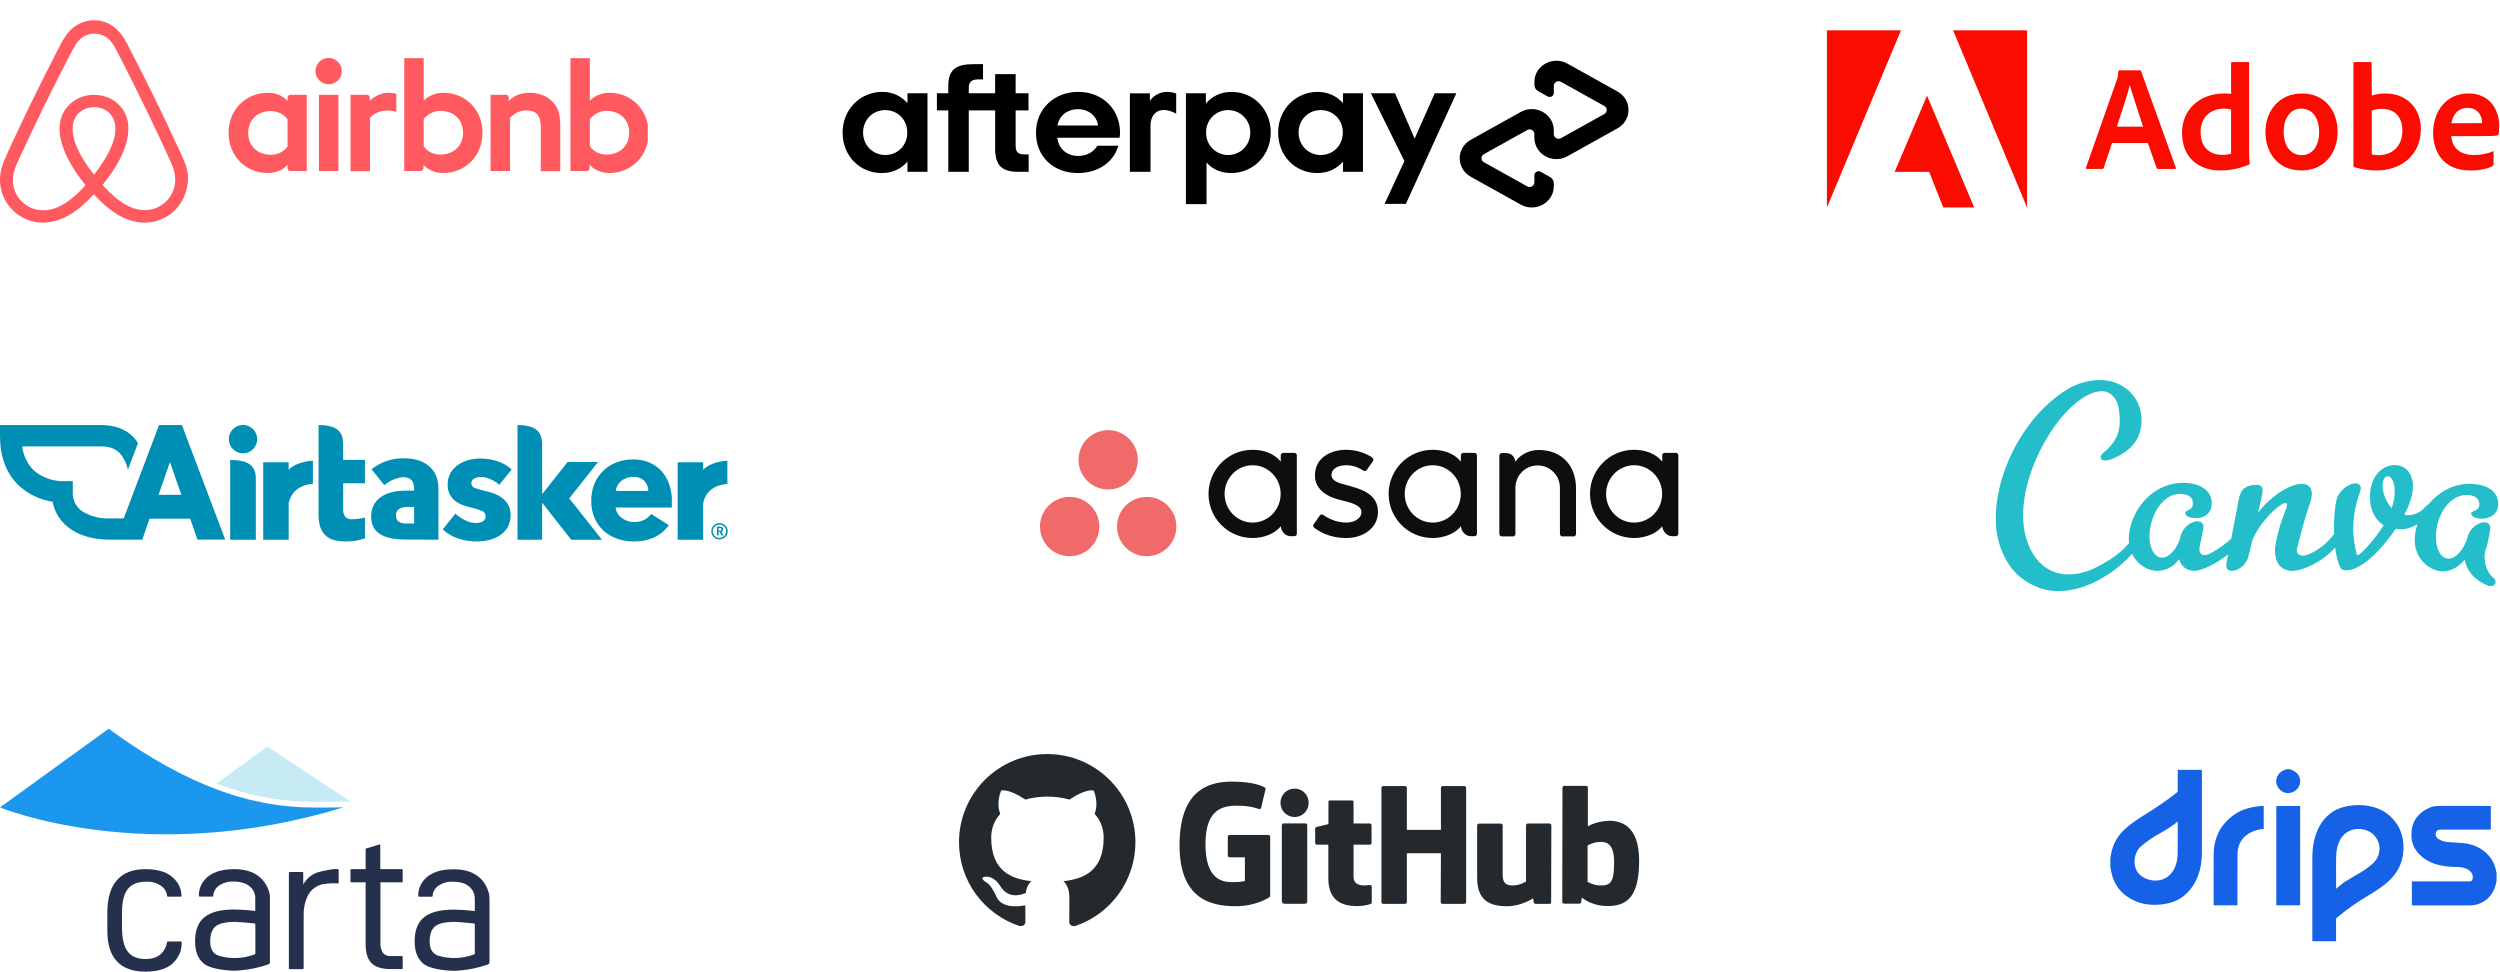
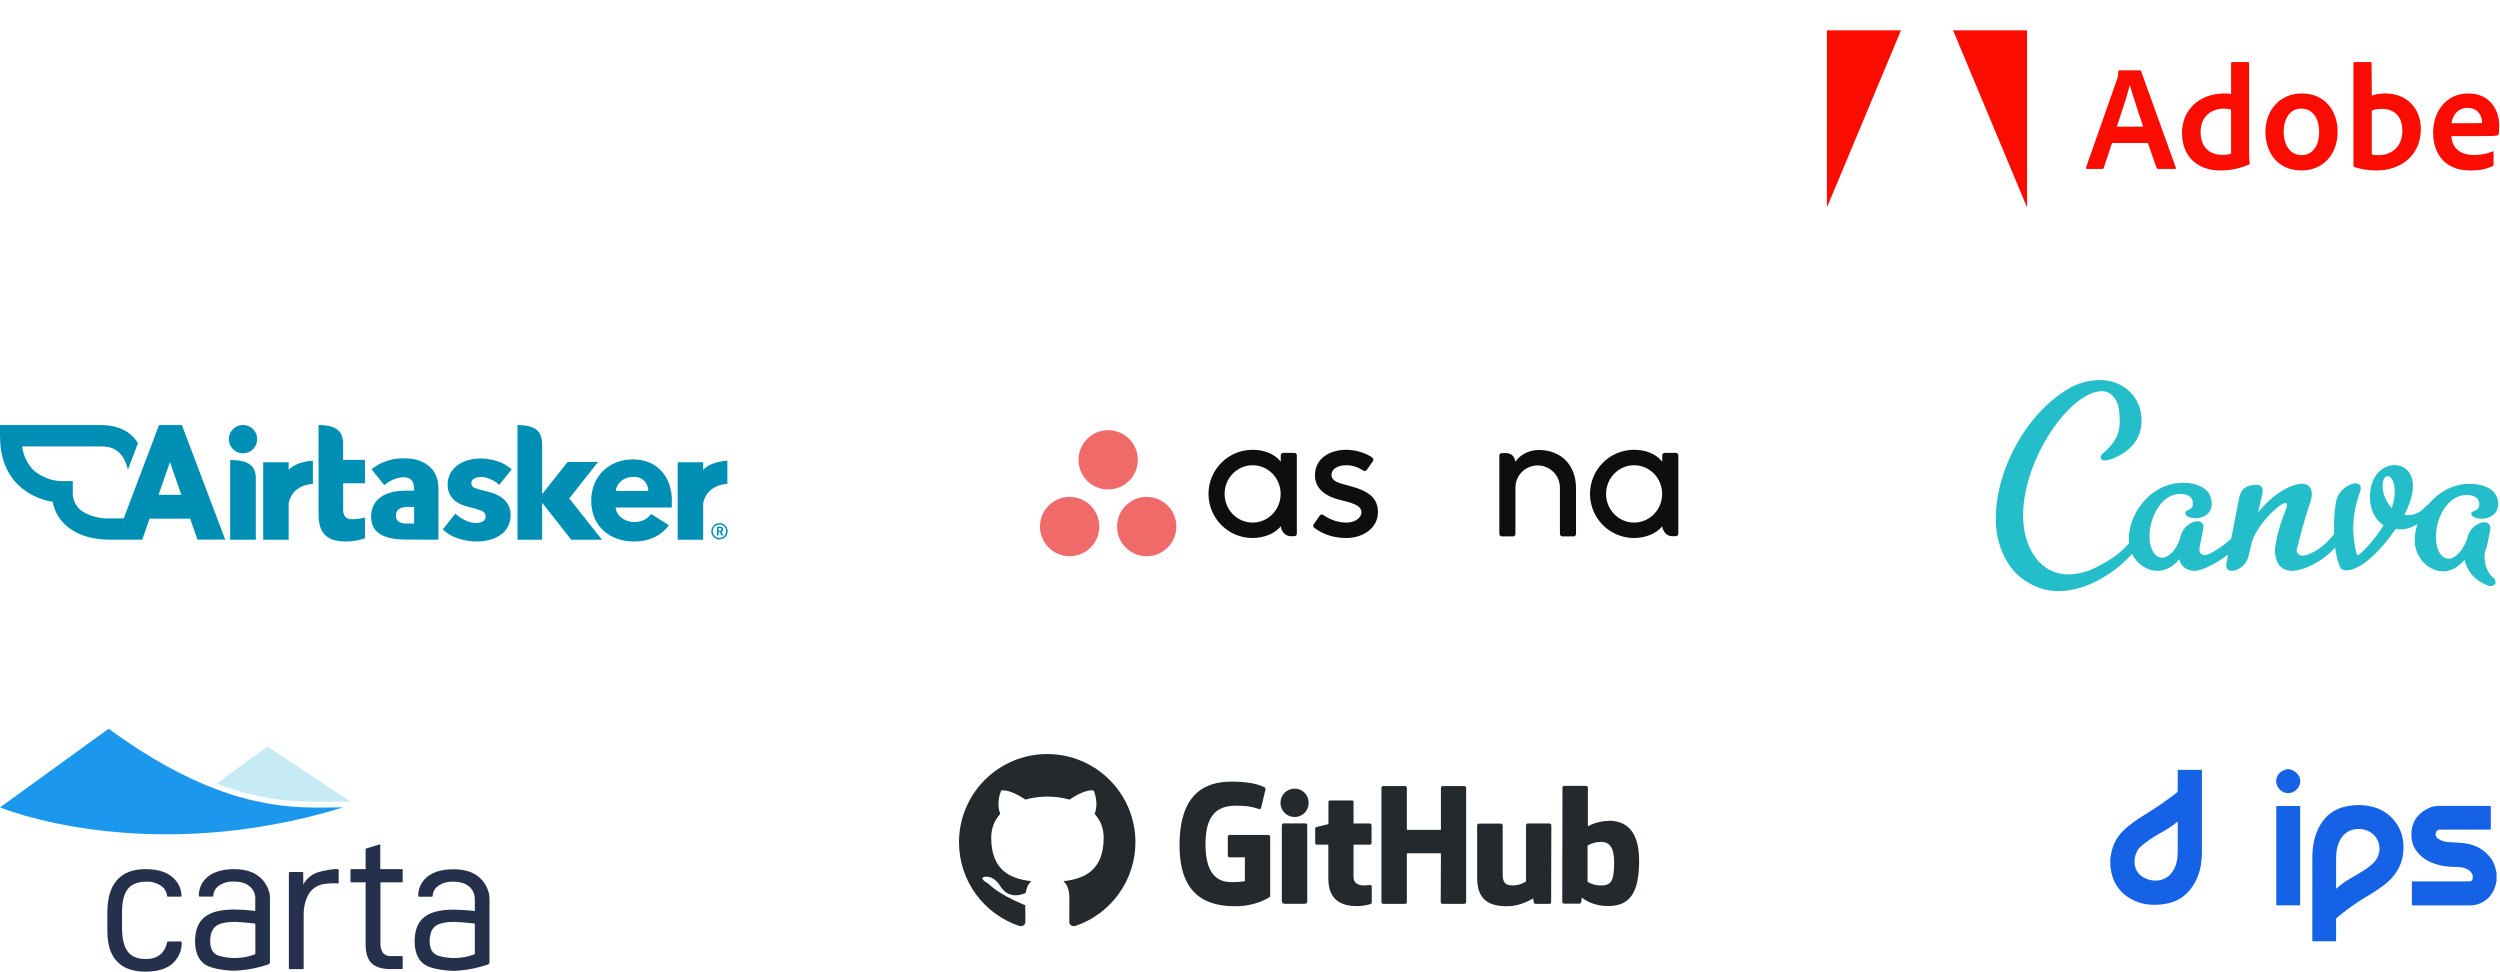
<svg xmlns="http://www.w3.org/2000/svg" width="494" height="192" viewBox="0 0 494 192" fill="none">
  <g clip-path="url(#clip0_783_18210)">
    <path d="M67.547 14.05C67.547 15.492 66.386 16.653 64.944 16.653C63.503 16.653 62.342 15.492 62.342 14.05C62.342 12.609 63.463 11.447 64.944 11.447C66.426 11.488 67.547 12.649 67.547 14.05ZM56.816 19.295C56.816 19.535 56.816 19.936 56.816 19.936C56.816 19.936 55.575 18.334 52.932 18.334C48.568 18.334 45.165 21.658 45.165 26.262C45.165 30.827 48.528 34.19 52.932 34.19C55.615 34.19 56.816 32.548 56.816 32.548V33.229C56.816 33.55 57.056 33.79 57.377 33.79H60.62V18.735C60.62 18.735 57.657 18.735 57.377 18.735C57.056 18.735 56.816 19.015 56.816 19.295ZM56.816 28.945C56.216 29.826 55.014 30.587 53.573 30.587C51.01 30.587 49.048 28.985 49.048 26.262C49.048 23.54 51.01 21.938 53.573 21.938C54.974 21.938 56.256 22.739 56.816 23.58V28.945ZM63.022 18.735H66.866V33.79H63.022V18.735ZM120.44 18.334C117.797 18.334 116.556 19.936 116.556 19.936V11.488H112.712V33.79C112.712 33.79 115.675 33.79 115.955 33.79C116.276 33.79 116.516 33.51 116.516 33.229V32.548C116.516 32.548 117.757 34.19 120.4 34.19C124.764 34.19 128.168 30.827 128.168 26.262C128.168 21.698 124.764 18.334 120.44 18.334ZM119.799 30.547C118.318 30.547 117.157 29.786 116.556 28.905V23.54C117.157 22.739 118.438 21.898 119.799 21.898C122.362 21.898 124.324 23.5 124.324 26.222C124.324 28.945 122.362 30.547 119.799 30.547ZM110.71 24.861V33.83H106.866V25.301C106.866 22.819 106.065 21.818 103.903 21.818C102.742 21.818 101.541 22.418 100.78 23.299V33.79H96.936V18.735H99.979C100.3 18.735 100.54 19.015 100.54 19.295V19.936C101.661 18.775 103.143 18.334 104.624 18.334C106.306 18.334 107.707 18.815 108.828 19.776C110.19 20.897 110.71 22.338 110.71 24.861ZM87.607 18.334C84.964 18.334 83.723 19.936 83.723 19.936V11.488H79.879V33.79C79.879 33.79 82.842 33.79 83.123 33.79C83.443 33.79 83.683 33.51 83.683 33.229V32.548C83.683 32.548 84.924 34.19 87.567 34.19C91.931 34.19 95.335 30.827 95.335 26.262C95.375 21.698 91.971 18.334 87.607 18.334ZM86.966 30.547C85.485 30.547 84.324 29.786 83.723 28.905V23.54C84.324 22.739 85.605 21.898 86.966 21.898C89.529 21.898 91.491 23.5 91.491 26.222C91.491 28.945 89.529 30.547 86.966 30.547ZM76.556 18.334C77.717 18.334 78.318 18.535 78.318 18.535V22.098C78.318 22.098 75.115 21.017 73.112 23.299V33.83H69.269V18.735C69.269 18.735 72.232 18.735 72.512 18.735C72.832 18.735 73.073 19.015 73.073 19.295V19.936C73.793 19.095 75.355 18.334 76.556 18.334ZM36.636 32.428C36.436 31.948 36.236 31.427 36.035 30.987C35.715 30.266 35.395 29.586 35.114 28.945L35.075 28.905C32.312 22.899 29.349 16.813 26.226 10.807L26.105 10.567C25.785 9.966 25.465 9.325 25.145 8.685C24.744 7.964 24.344 7.203 23.703 6.482C22.422 4.881 20.58 4 18.618 4C16.616 4 14.814 4.881 13.493 6.402C12.892 7.123 12.452 7.884 12.052 8.605C11.731 9.245 11.411 9.886 11.091 10.486L10.97 10.727C7.887 16.733 4.884 22.819 2.122 28.825L2.082 28.905C1.801 29.546 1.481 30.226 1.161 30.947C0.96 31.387 0.76 31.868 0.56 32.388C0.039 33.87 -0.121 35.271 0.08 36.713C0.52 39.716 2.522 42.238 5.285 43.359C6.326 43.8 7.407 44 8.528 44C8.848 44 9.249 43.96 9.569 43.92C10.89 43.76 12.252 43.319 13.573 42.559C15.215 41.638 16.776 40.316 18.538 38.394C20.3 40.316 21.901 41.638 23.503 42.559C24.824 43.319 26.186 43.76 27.507 43.92C27.827 43.96 28.228 44 28.548 44C29.669 44 30.79 43.8 31.791 43.359C34.594 42.238 36.556 39.676 36.996 36.713C37.317 35.311 37.157 33.91 36.636 32.428ZM18.578 34.511C16.416 31.788 15.014 29.225 14.534 27.063C14.334 26.142 14.294 25.341 14.414 24.621C14.494 23.98 14.734 23.419 15.055 22.939C15.815 21.858 17.096 21.177 18.578 21.177C20.059 21.177 21.381 21.818 22.102 22.939C22.422 23.419 22.662 23.98 22.742 24.621C22.862 25.341 22.822 26.182 22.622 27.063C22.142 29.185 20.74 31.748 18.578 34.511ZM34.554 36.392C34.274 38.474 32.872 40.276 30.91 41.077C29.949 41.477 28.908 41.598 27.867 41.477C26.866 41.357 25.865 41.037 24.824 40.436C23.383 39.636 21.941 38.394 20.26 36.553C22.902 33.309 24.504 30.346 25.105 27.704C25.385 26.462 25.425 25.341 25.305 24.3C25.145 23.299 24.784 22.378 24.224 21.578C22.982 19.776 20.9 18.735 18.578 18.735C16.256 18.735 14.174 19.816 12.932 21.578C12.372 22.378 12.011 23.299 11.851 24.3C11.691 25.341 11.731 26.503 12.052 27.704C12.652 30.346 14.294 33.349 16.896 36.593C15.255 38.434 13.773 39.676 12.332 40.477C11.291 41.077 10.29 41.397 9.289 41.517C8.208 41.638 7.167 41.477 6.246 41.117C4.284 40.316 2.882 38.514 2.602 36.432C2.482 35.431 2.562 34.43 2.962 33.309C3.083 32.909 3.283 32.508 3.483 32.028C3.763 31.387 4.084 30.707 4.404 30.026L4.444 29.946C7.207 23.98 10.17 17.894 13.253 11.968L13.373 11.728C13.693 11.127 14.013 10.486 14.334 9.886C14.654 9.245 15.014 8.645 15.455 8.124C16.296 7.163 17.417 6.643 18.658 6.643C19.899 6.643 21.02 7.163 21.861 8.124C22.302 8.645 22.662 9.245 22.982 9.886C23.303 10.486 23.623 11.127 23.943 11.728L24.064 11.968C27.107 17.934 30.07 24.02 32.832 29.986V30.026C33.153 30.667 33.433 31.387 33.753 32.028C33.953 32.508 34.154 32.909 34.274 33.309C34.594 34.35 34.714 35.351 34.554 36.392Z" fill="#FF5A5F" />
  </g>
  <g clip-path="url(#clip1_783_18210)">
    <path d="M179.281 26.191C179.281 23.585 177.32 21.753 174.912 21.753C172.504 21.753 170.544 23.616 170.544 26.191C170.544 28.736 172.504 30.63 174.912 30.63C177.323 30.627 179.281 28.798 179.281 26.191ZM179.315 33.949V31.931C178.127 33.329 176.359 34.196 174.241 34.196C169.84 34.196 166.5 30.782 166.5 26.191C166.5 21.629 169.968 18.155 174.339 18.155C176.396 18.155 178.13 19.025 179.318 20.389V18.433H183.268V33.949H179.315Z" fill="black" />
    <path d="M202.456 30.504C201.074 30.504 200.69 30.007 200.69 28.705V21.817H203.229V18.433H200.69V14.649H196.641V18.433H191.427V17.49C191.427 16.186 191.941 15.689 193.355 15.689H194.243V12.679H192.295C188.955 12.679 187.38 13.734 187.38 16.96V18.431H185.132V21.814H187.38V33.946H191.429V21.814H196.644V29.418C196.644 32.583 197.896 33.949 201.172 33.949H203.261V30.504H202.456Z" fill="black" />
    <path d="M216.976 24.794C216.688 22.777 214.984 21.567 212.994 21.567C211.001 21.567 209.363 22.746 208.948 24.794H216.976ZM208.913 27.215C209.203 29.51 210.906 30.815 213.058 30.815C214.76 30.815 216.078 30.038 216.848 28.797H220.993C220.029 32.086 216.976 34.196 212.962 34.196C208.111 34.196 204.707 30.907 204.707 26.222C204.707 21.537 208.306 18.153 213.06 18.153C217.847 18.153 221.315 21.567 221.315 26.222C221.315 26.564 221.283 26.904 221.219 27.215H208.913Z" fill="black" />
    <path d="M247.056 26.191C247.056 23.677 245.096 21.753 242.688 21.753C240.28 21.753 238.319 23.616 238.319 26.191C238.319 28.736 240.28 30.63 242.688 30.63C245.096 30.627 247.056 28.705 247.056 26.191ZM234.334 18.433H238.285V20.451C239.473 19.023 241.239 18.155 243.359 18.155C247.696 18.155 251.1 21.601 251.1 26.16C251.1 30.722 247.632 34.198 243.263 34.198C241.239 34.198 239.569 33.421 238.413 32.119V40.333H234.334V18.433Z" fill="black" />
    <path d="M265.339 26.191C265.339 23.585 263.381 21.753 260.971 21.753C258.563 21.753 256.602 23.616 256.602 26.191C256.602 28.736 258.563 30.63 260.971 30.63C263.381 30.627 265.339 28.798 265.339 26.191ZM265.374 33.949V31.931C264.186 33.329 262.417 34.196 260.299 34.196C255.899 34.196 252.559 30.782 252.559 26.191C252.559 21.629 256.027 18.155 260.395 18.155C262.452 18.155 264.186 19.025 265.374 20.389V18.433H269.325V33.949H265.374Z" fill="black" />
    <path d="M227.213 19.954C227.213 19.954 228.22 18.155 230.682 18.155C231.734 18.155 232.416 18.505 232.416 18.505V22.463C232.416 22.463 230.93 21.577 229.565 21.755C228.2 21.933 227.336 23.145 227.341 24.765V33.951H223.263V18.436H227.213V19.954Z" fill="black" />
    <path d="M287.774 18.433L277.8 40.283H273.594L277.51 31.837L270.889 18.433H275.656L279.53 27.389L283.505 18.433H287.774Z" fill="black" />
    <path d="M319.614 18.082L309.726 12.569C306.823 10.951 303.195 12.973 303.195 16.212V16.777C303.195 17.288 303.477 17.761 303.935 18.015L305.802 19.056C306.35 19.363 307.034 18.98 307.034 18.369V16.963C307.034 16.259 307.822 15.82 308.451 16.172L317.016 20.947C317.646 21.299 317.646 22.178 317.016 22.527L308.451 27.303C307.822 27.655 307.034 27.215 307.034 26.512V25.763C307.034 22.525 303.406 20.501 300.502 22.121L290.614 27.633C287.711 29.251 287.711 33.3 290.614 34.918L300.502 40.431C303.404 42.048 307.034 40.026 307.034 36.788V36.223C307.034 35.712 306.752 35.241 306.294 34.985L304.427 33.942C303.879 33.635 303.195 34.018 303.195 34.628V36.035C303.195 36.738 302.408 37.178 301.778 36.826L293.213 32.05C292.584 31.699 292.584 30.82 293.213 30.468L301.778 25.692C302.408 25.34 303.195 25.78 303.195 26.483V27.232C303.195 30.47 306.823 32.495 309.726 30.874L319.614 25.362C322.516 23.749 322.516 19.7 319.614 18.082Z" fill="black" />
  </g>
  <path d="M375.635 6H361V41L375.635 6Z" fill="#FA0C00" />
  <path d="M385.932 6H400.548V41L385.932 6Z" fill="#FA0C00" />
-   <path d="M380.784 18.9L390.099 41H383.988L381.204 33.964H374.387L380.784 18.9Z" fill="#FA0C00" />
  <path d="M424.424 28.258L426.149 33.206C426.206 33.33 426.292 33.387 426.445 33.387H429.763C429.944 33.387 429.972 33.301 429.944 33.12L423.089 14.08C423.06 13.928 423.032 13.899 422.879 13.899H418.76C418.646 13.899 418.579 13.985 418.579 14.109C418.522 15.11 418.436 15.415 418.312 15.711L412.201 33.092C412.172 33.301 412.239 33.387 412.41 33.387H415.376C415.557 33.387 415.643 33.33 415.709 33.149L417.34 28.258H424.424ZM418.284 25.026C419.18 22.318 420.362 18.848 420.839 16.864H420.867C421.458 18.943 422.85 23.062 423.48 25.026H418.284Z" fill="#FA0C00" />
  <path d="M438.757 33.683C440.54 33.683 442.437 33.358 444.363 32.529C444.516 32.472 444.544 32.405 444.544 32.262C444.487 31.728 444.421 30.956 444.421 30.365V12.441C444.421 12.326 444.421 12.269 444.278 12.269H441.045C440.921 12.269 440.864 12.326 440.864 12.479V18.552C440.359 18.495 440.006 18.466 439.587 18.466C434.371 18.466 431.168 21.908 431.168 26.208C431.168 31.194 434.457 33.683 438.757 33.683ZM440.864 30.365C440.33 30.536 439.739 30.603 439.139 30.603C436.774 30.603 434.839 29.268 434.839 26.027C434.839 23.157 436.831 21.46 439.472 21.46C440.006 21.46 440.473 21.517 440.864 21.67V30.365Z" fill="#FA0C00" />
  <path d="M454.855 18.466C450.403 18.466 447.647 21.879 447.647 26.093C447.647 29.86 449.84 33.683 454.789 33.683C458.974 33.683 461.911 30.603 461.911 25.998C461.911 21.937 459.422 18.466 454.855 18.466ZM454.674 21.46C457.191 21.46 458.259 23.624 458.259 26.093C458.259 29.145 456.686 30.66 454.855 30.66C452.596 30.66 451.261 28.763 451.261 26.027C451.261 23.214 452.682 21.46 454.674 21.46Z" fill="#FA0C00" />
  <path d="M465.252 12.269C465.128 12.269 465.042 12.326 465.042 12.479V32.767C465.042 32.853 465.128 33.006 465.252 33.034C466.672 33.473 468.16 33.683 469.695 33.683C474.09 33.683 478.361 30.956 478.361 25.464C478.361 21.488 475.634 18.466 471.363 18.466C470.381 18.466 469.466 18.619 468.665 18.886L468.627 12.507C468.627 12.297 468.57 12.269 468.36 12.269H465.252ZM474.71 25.826C474.71 29.116 472.46 30.66 470.028 30.66C469.523 30.66 469.075 30.632 468.665 30.508V21.851C469.132 21.67 469.695 21.517 470.734 21.517C473.079 21.517 474.71 23.004 474.71 25.826Z" fill="#FA0C00" />
  <path d="M490.423 26.894C491.872 26.894 493.064 26.866 493.474 26.77C493.627 26.742 493.684 26.685 493.713 26.561C493.798 26.236 493.836 25.56 493.836 24.73C493.836 21.908 492.139 18.466 487.754 18.466C483.273 18.466 480.784 22.118 480.784 26.236C480.784 29.888 482.71 33.683 488.106 33.683C490.128 33.683 491.434 33.359 492.559 32.825C492.673 32.767 492.73 32.672 492.73 32.501V30.031C492.73 29.888 492.645 29.86 492.559 29.917C491.434 30.393 490.213 30.632 488.879 30.632C485.856 30.632 484.483 28.963 484.398 26.894H490.423ZM484.398 24.339C484.636 22.89 485.551 21.317 487.601 21.317C489.861 21.317 490.452 23.214 490.452 24.072C490.452 24.101 490.452 24.225 490.452 24.311C490.328 24.339 489.947 24.339 488.821 24.339H484.398Z" fill="#FA0C00" />
  <path d="M143.733 95.624V91.03C142.834 91.066 140.138 91.433 138.945 92.863V91.346H133.912V106.653H138.945V99.42C139.664 96.012 142.921 95.653 143.747 95.624H143.733ZM98.655 95.804C98.115 95.321 97.497 94.932 96.829 94.653C96.278 94.385 95.672 94.247 95.06 94.251C94.606 94.246 94.157 94.342 93.744 94.531C93.556 94.608 93.397 94.741 93.288 94.912C93.18 95.084 93.128 95.285 93.14 95.487C93.135 95.693 93.197 95.894 93.316 96.061C93.436 96.229 93.606 96.353 93.802 96.415C94.504 96.675 95.225 96.882 95.959 97.033C96.556 97.163 97.142 97.338 97.713 97.558C98.286 97.777 98.824 98.08 99.309 98.457C99.782 98.829 100.173 99.294 100.459 99.823C100.76 100.414 100.909 101.072 100.891 101.735C100.922 102.545 100.739 103.35 100.361 104.067C99.982 104.784 99.421 105.388 98.734 105.819C98.075 106.246 97.344 106.55 96.577 106.718C95.804 106.903 95.013 106.997 94.219 106.998C92.96 106.998 91.71 106.794 90.516 106.394C89.383 106.042 88.347 105.431 87.489 104.611L89.977 101.498C90.583 102.052 91.272 102.508 92.019 102.85C92.672 103.178 93.394 103.348 94.125 103.346C94.552 103.341 94.972 103.24 95.355 103.051C95.549 102.961 95.711 102.813 95.819 102.628C95.927 102.443 95.976 102.229 95.959 102.016C95.961 101.788 95.894 101.565 95.765 101.377C95.636 101.189 95.453 101.046 95.24 100.966C94.49 100.654 93.712 100.413 92.917 100.247C92.368 100.118 91.827 99.952 91.3 99.751C90.78 99.549 90.295 99.268 89.862 98.917C89.448 98.564 89.106 98.134 88.855 97.651C88.575 97.074 88.437 96.438 88.453 95.797C88.429 94.967 88.633 94.146 89.042 93.424C89.427 92.774 89.956 92.221 90.588 91.806C91.216 91.386 91.911 91.077 92.644 90.893C93.381 90.7 94.14 90.601 94.902 90.599C96.054 90.597 97.2 90.779 98.295 91.138C99.341 91.465 100.301 92.019 101.106 92.763L98.655 95.804ZM128.11 97.012C128.104 96.307 127.849 95.627 127.391 95.092C127.095 94.79 126.736 94.556 126.34 94.408C125.944 94.26 125.519 94.202 125.098 94.237C124.639 94.233 124.184 94.311 123.753 94.467C123.362 94.61 122.999 94.822 122.682 95.092C122.387 95.356 122.143 95.673 121.963 96.027C121.803 96.333 121.703 96.668 121.668 97.012H128.11ZM132.747 99.089V99.701C132.759 99.894 132.759 100.089 132.747 100.283H121.647C121.679 100.694 121.81 101.091 122.028 101.44C122.244 101.791 122.525 102.099 122.855 102.346C123.199 102.604 123.583 102.805 123.991 102.943C124.409 103.087 124.849 103.16 125.292 103.159C125.994 103.179 126.69 103.026 127.319 102.713C127.849 102.436 128.308 102.043 128.664 101.563L132.165 103.77C131.435 104.81 130.443 105.639 129.289 106.171C128.016 106.744 126.631 107.027 125.234 106.998C124.126 107.004 123.025 106.822 121.977 106.459C120.989 106.122 120.077 105.592 119.296 104.899C118.519 104.197 117.904 103.337 117.491 102.375C117.032 101.294 116.806 100.127 116.83 98.953C116.815 97.793 117.032 96.641 117.47 95.567C117.873 94.602 118.467 93.729 119.217 93C119.971 92.288 120.857 91.731 121.826 91.361C122.871 90.963 123.98 90.766 125.098 90.778C126.157 90.768 127.209 90.961 128.196 91.346C129.114 91.708 129.942 92.268 130.619 92.986C131.316 93.735 131.854 94.618 132.201 95.581C132.594 96.703 132.786 97.886 132.769 99.075L132.747 99.089ZM72.118 95.495V90.872H67.804V87.442C67.697 85.465 66.762 83.991 62.944 83.991V101.8C62.941 102.513 63.033 103.224 63.217 103.914C63.38 104.519 63.675 105.081 64.08 105.56C64.514 106.037 65.06 106.398 65.669 106.61C66.519 106.88 67.408 107.011 68.3 106.998C69.6 107.014 70.893 106.8 72.118 106.365V102.267C71.3 102.477 70.46 102.588 69.616 102.598C69.353 102.63 69.086 102.601 68.837 102.513C68.587 102.424 68.362 102.278 68.178 102.087C67.891 101.621 67.762 101.073 67.811 100.527V95.495H72.118Z" fill="#008FB4" />
  <path d="M112.487 98.486L118.167 91.296H112.157L107.124 97.652V87.586C107.031 85.516 106.132 83.992 102.257 83.992V106.653H107.124V99.334L112.876 106.653H118.951L112.487 98.486ZM86.634 106.639V96.501C86.634 92.137 83.168 90.57 80.099 90.57C77.681 90.449 75.303 91.216 73.412 92.727L75.95 95.876C76.972 94.978 78.249 94.423 79.603 94.287C81.45 94.287 81.831 95.344 81.831 96.695V96.954H80.17C75.9 96.954 73.333 98.802 73.333 102.095C73.333 105.69 76.497 106.624 80.35 106.624L86.634 106.639ZM81.831 103.454H80.235C78.991 103.454 78.229 102.936 78.229 101.865C78.229 100.793 78.991 100.175 80.516 100.175H81.831V103.454ZM45.215 86.774C45.215 87.517 45.51 88.231 46.036 88.757C46.562 89.282 47.275 89.578 48.019 89.578C48.763 89.578 49.476 89.282 50.002 88.757C50.527 88.231 50.823 87.517 50.823 86.774C50.823 86.03 50.527 85.317 50.002 84.791C49.476 84.265 48.763 83.97 48.019 83.97C47.275 83.97 46.562 84.265 46.036 84.791C45.51 85.317 45.215 86.03 45.215 86.774ZM45.69 90.908H45.481V106.653H50.55V94.222C50.406 92.31 49.428 90.908 45.69 90.908ZM61.83 95.624V91.03C60.938 91.066 58.235 91.433 57.042 92.863V91.346H52.009V106.653H57.042V99.543C57.038 99.502 57.038 99.461 57.042 99.42C57.761 96.012 61.01 95.653 61.844 95.624H61.83ZM142.274 104.345H141.993V104.877H142.274C142.31 104.879 142.346 104.874 142.38 104.861C142.414 104.849 142.445 104.829 142.471 104.804C142.497 104.78 142.518 104.75 142.532 104.716C142.547 104.683 142.554 104.647 142.554 104.611C142.554 104.575 142.547 104.539 142.532 104.506C142.518 104.473 142.497 104.443 142.471 104.418C142.445 104.393 142.414 104.374 142.38 104.361C142.346 104.349 142.31 104.343 142.274 104.345ZM142.554 105.819L142.209 105.1H141.993V105.819H141.677V104.072H142.353C142.424 104.07 142.496 104.083 142.562 104.109C142.629 104.135 142.69 104.175 142.741 104.225C142.792 104.275 142.832 104.336 142.859 104.402C142.887 104.468 142.9 104.539 142.899 104.611C142.9 104.716 142.868 104.818 142.807 104.903C142.746 104.988 142.66 105.052 142.561 105.086L142.942 105.805L142.554 105.819ZM142.223 103.662C141.961 103.649 141.7 103.715 141.476 103.852C141.251 103.988 141.072 104.189 140.963 104.428C140.853 104.667 140.818 104.933 140.861 105.192C140.904 105.452 141.024 105.692 141.205 105.883C141.386 106.073 141.62 106.205 141.877 106.261C142.134 106.318 142.402 106.296 142.646 106.198C142.89 106.101 143.1 105.933 143.247 105.715C143.395 105.497 143.474 105.241 143.474 104.978C143.479 104.809 143.45 104.641 143.39 104.484C143.33 104.326 143.239 104.182 143.122 104.06C143.006 103.937 142.867 103.839 142.713 103.771C142.558 103.703 142.392 103.666 142.223 103.662ZM142.223 106.595C141.903 106.605 141.586 106.52 141.314 106.349C141.043 106.179 140.827 105.932 140.696 105.639C140.566 105.346 140.525 105.021 140.579 104.705C140.633 104.388 140.78 104.096 141.002 103.863C141.223 103.631 141.508 103.469 141.821 103.4C142.134 103.33 142.461 103.355 142.76 103.471C143.059 103.588 143.317 103.79 143.5 104.053C143.684 104.316 143.785 104.628 143.791 104.949C143.796 105.371 143.635 105.778 143.341 106.081C143.047 106.385 142.645 106.559 142.223 106.567V106.595ZM31.332 97.774L33.582 91.303L35.833 97.774H31.332ZM35.948 83.992H31.425L24.444 102.44H21.698C19.826 102.519 17.97 102.055 16.356 101.103C15.713 100.69 15.191 100.113 14.843 99.433C14.496 98.752 14.336 97.991 14.379 97.228V95.071H12.15C10.077 95.014 8.092 94.221 6.55 92.835C5.345 91.571 4.587 89.947 4.393 88.212H20.016C22.855 88.212 23.905 89.599 24.559 90.843C24.881 91.467 25.122 92.129 25.278 92.813L27.256 87.586C27.256 87.586 25.602 83.992 20.016 83.992H0V86.148C0 90.218 1.208 93.482 3.595 95.826C5.468 97.599 7.839 98.757 10.389 99.147C11.288 103.763 15.529 106.639 21.698 106.639H28.111L29.549 102.483H37.58L39.018 106.631H44.503L35.948 83.992Z" fill="#008FB4" />
  <g clip-path="url(#clip2_783_18210)">
    <path fill-rule="evenodd" clip-rule="evenodd" d="M328.457 103.98C328.533 104.85 329.229 105.957 330.434 105.957H331.139C331.413 105.957 331.637 105.733 331.637 105.459V89.954H331.633C331.62 89.692 331.404 89.483 331.139 89.483H328.955C328.69 89.483 328.474 89.692 328.461 89.954H328.457V91.213C327.119 89.564 325.008 88.879 322.892 88.879C318.082 88.879 314.183 92.781 314.183 97.595C314.183 102.41 318.082 106.312 322.892 106.312C325.008 106.312 327.315 105.491 328.457 103.978V103.98ZM322.9 103.262C319.841 103.262 317.361 100.725 317.361 97.595C317.361 94.466 319.841 91.93 322.9 91.93C325.961 91.93 328.44 94.466 328.44 97.595C328.44 100.725 325.961 103.262 322.9 103.262Z" fill="#0D0E10" />
    <path fill-rule="evenodd" clip-rule="evenodd" d="M311.42 96.49C311.42 91.967 308.569 88.916 304.022 88.916C301.852 88.916 300.073 90.172 299.445 91.251C299.309 90.407 298.861 89.52 297.473 89.52H296.766C296.492 89.52 296.269 89.745 296.269 90.018V104.019C296.269 104.02 296.269 104.021 296.269 104.021V105.525H296.272C296.286 105.786 296.502 105.995 296.766 105.995H298.951C298.984 105.995 299.017 105.991 299.049 105.985C299.063 105.983 299.077 105.977 299.091 105.973C299.107 105.968 299.124 105.964 299.139 105.958C299.159 105.95 299.177 105.939 299.195 105.929C299.203 105.923 299.213 105.919 299.221 105.914C299.243 105.9 299.263 105.883 299.282 105.865C299.286 105.862 299.289 105.86 299.293 105.857C299.314 105.836 299.334 105.813 299.352 105.789C299.406 105.714 299.44 105.623 299.445 105.525H299.448V96.366C299.448 93.936 301.416 91.967 303.843 91.967C306.271 91.967 308.238 93.936 308.238 96.366L308.24 104.022L308.241 104.019C308.241 104.026 308.242 104.033 308.242 104.04V105.525H308.245C308.259 105.786 308.475 105.995 308.739 105.995H310.924C310.958 105.995 310.99 105.991 311.022 105.985C311.035 105.983 311.047 105.978 311.06 105.974C311.077 105.969 311.096 105.965 311.113 105.958C311.131 105.95 311.147 105.94 311.164 105.93C311.174 105.925 311.185 105.92 311.195 105.914C311.215 105.9 311.234 105.884 311.252 105.869C311.256 105.864 311.262 105.861 311.266 105.857C311.287 105.837 311.305 105.815 311.322 105.793C311.323 105.791 311.325 105.79 311.326 105.788C311.38 105.713 311.413 105.624 311.418 105.526C311.418 105.526 311.418 105.525 311.418 105.525H311.421L311.42 96.49Z" fill="#0D0E10" />
-     <path fill-rule="evenodd" clip-rule="evenodd" d="M288.668 103.98C288.745 104.85 289.44 105.957 290.645 105.957H291.35C291.624 105.957 291.847 105.733 291.847 105.459V89.954H291.844C291.83 89.692 291.614 89.483 291.35 89.483H289.166C288.901 89.483 288.686 89.692 288.671 89.954H288.668V91.213C287.33 89.564 285.219 88.879 283.103 88.879C278.293 88.879 274.394 92.781 274.394 97.595C274.394 102.41 278.293 106.312 283.103 106.312C285.219 106.312 287.526 105.491 288.668 103.978L288.668 103.98ZM283.112 103.262C280.053 103.262 277.572 100.725 277.572 97.595C277.572 94.466 280.053 91.93 283.112 91.93C286.171 91.93 288.651 94.466 288.651 97.595C288.651 100.725 286.171 103.262 283.112 103.262Z" fill="#0D0E10" />
    <path fill-rule="evenodd" clip-rule="evenodd" d="M261.474 101.76C262.933 102.771 264.525 103.262 266.054 103.262C267.512 103.262 269.019 102.506 269.019 101.19C269.019 99.433 265.736 99.159 263.673 98.457C261.61 97.756 259.833 96.305 259.833 93.957C259.833 90.363 263.033 88.878 266.019 88.878C267.911 88.878 269.864 89.503 271.13 90.397C271.566 90.728 271.3 91.108 271.3 91.108L270.092 92.835C269.956 93.029 269.718 93.197 269.378 92.987C269.037 92.776 267.841 91.929 266.019 91.929C264.197 91.929 263.099 92.772 263.099 93.815C263.099 95.067 264.526 95.461 266.197 95.887C269.109 96.673 272.285 97.617 272.285 101.19C272.285 104.356 269.326 106.313 266.054 106.313C263.576 106.313 261.465 105.606 259.695 104.306C259.327 103.937 259.584 103.594 259.584 103.594L260.786 101.875C261.031 101.554 261.339 101.666 261.474 101.76Z" fill="#0D0E10" />
    <path fill-rule="evenodd" clip-rule="evenodd" d="M253.076 103.98C253.152 104.85 253.848 105.957 255.052 105.957H255.758C256.031 105.957 256.255 105.733 256.255 105.459V89.954H256.252C256.237 89.692 256.022 89.483 255.758 89.483H253.573C253.309 89.483 253.093 89.692 253.078 89.954H253.076V91.213C251.737 89.564 249.627 88.879 247.511 88.879C242.7 88.879 238.801 92.781 238.801 97.595C238.801 102.41 242.7 106.312 247.511 106.312C249.627 106.312 251.933 105.491 253.075 103.978L253.076 103.98ZM247.519 103.262C244.46 103.262 241.98 100.725 241.98 97.595C241.98 94.466 244.46 91.93 247.519 91.93C250.578 91.93 253.058 94.466 253.058 97.595C253.058 100.725 250.578 103.262 247.519 103.262Z" fill="#0D0E10" />
    <path fill-rule="evenodd" clip-rule="evenodd" d="M226.59 98.188C223.353 98.188 220.728 100.812 220.728 104.05C220.728 107.287 223.353 109.911 226.59 109.911C229.827 109.911 232.451 107.287 232.451 104.05C232.451 100.812 229.827 98.188 226.59 98.188ZM211.361 98.189C208.124 98.189 205.5 100.812 205.5 104.05C205.5 107.287 208.124 109.911 211.361 109.911C214.599 109.911 217.223 107.287 217.223 104.05C217.223 100.812 214.599 98.189 211.361 98.189ZM224.837 90.861C224.837 94.099 222.213 96.723 218.975 96.723C215.738 96.723 213.114 94.099 213.114 90.861C213.114 87.624 215.738 85 218.975 85C222.213 85 224.837 87.624 224.837 90.861Z" fill="#F06A6A" />
  </g>
  <path fill-rule="evenodd" clip-rule="evenodd" d="M416.4 113.6C418.316 112.411 419.927 110.959 421.29 109.447C422.265 111.44 424.223 112.8 426.3 112.8C427.9 112.8 429.5 112 430.6 110.5C431 111.9 432 112.8 433.7 112.8C434.975 112.8 437.757 111.498 440.278 109.569L440 111C439.9 111.4 439.9 111.7 439.9 111.9C440 112.5 440.4 112.8 441 112.8C442.2 112.8 443.9 111.7 444.3 109.9L444.9 107.4C445.6 104.2 450.3 99.4 451.6 99.4C451.7 99.4 451.9 99.5 451.9 99.7C451.939 100.018 451.711 100.619 451.378 101.497C450.871 102.832 450.122 104.807 449.7 107.4C449.5 108.2 449.5 109 449.6 109.6C449.8 111.5 450.9 112.8 453 112.8C454.797 112.8 458.693 111.266 461.424 108.198C461.63 109.863 461.982 111.28 462.5 112.2C462.7 112.6 463.2 112.7 463.7 112.7C464.3 112.7 465.1 112.5 466 112C468.1 110.9 470.8 108.3 473.4 104.5C473.8 104.6 474.1 104.6 474.4 104.6C475.437 104.6 476.597 104.234 477.674 103.586C477.226 104.937 477.052 106.317 477.2 107.6C477.6 110.6 480.1 112.9 482.8 112.9C484.3 112.9 485.9 112 487 110.6C487.4 112.5 488.6 114.5 491.6 115.7C491.8 115.8 492 115.8 492.2 115.8C492.8 115.8 493.2 115.4 493.1 114.9C493.1 114.7 493 114.4 492.7 114.2C492 113.6 491.2 112.5 491 110.8C490.9 110 490.9 109 491.4 108C492 105.3 492.1 104.5 492.1 104.2C492 103.5 491.5 103.2 490.9 103.2C489.7 103.2 488 104.4 487.6 106.1C486.9 108.7 485.1 110.4 483.9 110.4C482.4 110.4 481.6 108.8 481.4 107.1C480.9 102.9 483.5 97.8 487.4 97.8C488.5 97.8 489.8 98.2 489.9 99.4C490.023 100.506 489.353 100.782 488.841 100.992C488.52 101.124 488.261 101.23 488.3 101.5C488.4 102.3 489.7 102.5 490.6 102.5C491.4 102.5 494 101.9 493.6 99C493.3 96.7 490.8 95.6 488 95.6C484.657 95.6 481.812 97.293 479.875 99.634C479.607 99.793 479.325 100.075 479 100.4C478.4 101.1 477.2 101.8 475.7 101.8C475.5 101.8 475.1 101.7 475.1 101.7C476.1 99.8 476.8 97.8 476.8 96.1C476.8 93.3 475.1 91.9 473.2 91.9C470.8 91.9 468.3 94 468.3 98.2C468.3 100.7 469.3 102.7 471 103.8C469 107 466.3 109.7 465.9 109.7C465.762 109.7 465.719 109.557 465.673 109.403C465.652 109.334 465.631 109.262 465.6 109.2C465.3 108.1 465 105.9 465 104.6C465 102.2 465.4 99.8 466.3 97.3C466.4 97 466.5 96.7 466.5 96.5C466.5 95.8 466 95.5 465.4 95.5C464.2 95.5 462.3 96.9 461.8 98.4C461.4 99.8 461.2 101.8 461.2 104.2C461.2 104.64 461.207 105.077 461.221 105.507C458.835 108.724 455.89 109.8 455 109.8C453.9 109.8 453.7 108.8 453.9 108.4C454.6 105.5 455.5 102.2 456.3 99.9C456.7 98.8 456.9 97.8 456.8 97.2C456.6 96.1 455.9 95.6 454.9 95.6C452.5 95.6 448.7 98 446.2 101.3L447 97.7C447.1 97.3 447.1 97 447.1 96.8C447 96.1 446.6 95.8 446 95.8C443.2 95.8 442.7 97.2 442.4 98.6C442.342 98.948 441.546 103.052 440.886 106.445C438.752 108.403 436.361 109.7 435.7 109.7C434.9 109.7 434.6 109.1 434.6 108.6C434.6 108.255 434.799 107.313 434.986 106.424C435.125 105.768 435.257 105.14 435.3 104.8C435.4 104.4 435.4 104.1 435.4 103.9C435.3 103.3 434.8 103 434.2 103C433 103 431.3 104.2 430.9 105.9C430.3 108.5 428.5 110.2 427.3 110.2C425.8 110.2 425 108.6 424.8 107C424.3 103.4 426.6 97.6 430.8 97.6C432 97.6 433.2 98 433.3 99.2C433.421 100.351 432.809 100.621 432.329 100.833C432.017 100.971 431.76 101.085 431.8 101.4C431.9 102.2 433.2 102.4 434 102.4C434.9 102.4 437.4 101.8 437 98.9C436.7 96.6 434.3 95.4 431.4 95.4C424.674 95.4 420.198 102.053 420.682 107.326C418.974 109.325 417.267 110.527 414.2 112.1C412.5 113 410.5 113.5 408.7 113.5C403.1 113.5 400.4 108.4 399.9 104C398.5 92.8 408.5 77.3 415.4 77.3C417 77.3 418.4 78.7 418.7 80.9C419.1 84.3 419 86.7 415.5 89.6C415.1 89.9 415 90.4 415.2 90.7C415.5 91.1 416.5 91.2 418.4 90.2C422.2 88.3 423.5 85.4 423.1 82C422.7 78.2 419.4 75.1 415 75.1C412.8 75.1 410.5 75.7 408.4 77C399.3 82.6 393.4 95.2 394.5 104.8C394.9 107.9 396.2 111.2 398.6 113.5C400.2 115 403.1 116.8 406.6 116.8C410.4 116.8 413.6 115.4 416.4 113.6ZM472.6 100.4C471.6 99.3 470.8 97.6 470.8 96C470.8 95.1 471.1 94.1 471.8 94.1C472.4 94.1 473.2 95 473.2 97.1C473.2 98.2 473 99.3 472.6 100.4Z" fill="#24BECA" />
  <g clip-path="url(#clip3_783_18210)">
    <path d="M69.267 158.388H68.399H67.787H67.714C65.672 158.388 63.256 158.498 60.425 158.388H59.973C59.361 158.388 58.065 158.272 58.047 158.272L57.142 158.192C55.919 158.088 54.659 157.929 53.32 157.703L52.329 157.532L51.791 157.452C51.449 157.385 50.006 157.067 49.682 156.987C49.358 156.908 49.119 156.853 48.832 156.78C48.318 156.651 47.798 156.504 47.267 156.352L46.533 156.131C46.038 155.991 45.536 155.826 45.022 155.654L44.105 155.343C43.659 155.19 43.212 155.025 42.754 154.853L52.837 147.516L69.267 158.388Z" fill="#C6EBF4" />
    <path d="M28.806 189.505C27.176 189.505 25.989 189.016 25.248 188.038C24.506 187.059 24.127 185.516 24.11 183.409V180.351C24.11 178.199 24.489 176.64 25.248 175.674C26.006 174.708 27.216 174.225 28.88 174.225C29.928 174.166 30.967 174.456 31.833 175.05C32.169 175.275 32.45 175.573 32.655 175.921C32.861 176.269 32.985 176.659 33.019 177.062C33.026 177.096 33.045 177.126 33.071 177.149C33.098 177.171 33.131 177.183 33.166 177.184H35.71C35.75 177.184 35.789 177.168 35.818 177.139C35.846 177.111 35.863 177.072 35.863 177.031C35.852 175.809 35.373 174.638 34.523 173.76C33.325 172.415 31.393 171.742 28.727 171.742C26.256 171.742 24.385 172.464 23.114 173.907C21.842 175.35 21.208 177.502 21.212 180.364V183.996C21.212 186.645 21.848 188.641 23.12 189.982C24.392 191.323 26.265 191.996 28.739 192C31.723 192 33.78 191.156 34.909 189.468C35.246 188.99 35.512 188.464 35.697 187.909C35.842 187.348 35.914 186.77 35.912 186.191C35.912 186.151 35.896 186.113 35.869 186.085C35.842 186.056 35.804 186.04 35.765 186.038H33.172C33.138 186.039 33.104 186.051 33.077 186.074C33.051 186.096 33.032 186.126 33.025 186.16C32.628 188.203 31.258 189.505 28.806 189.505Z" fill="#25314C" />
    <path d="M79.423 174.353C79.462 174.353 79.5 174.338 79.527 174.31C79.555 174.283 79.57 174.245 79.57 174.206V171.889C79.571 171.869 79.568 171.85 79.561 171.832C79.554 171.813 79.543 171.797 79.529 171.783C79.515 171.769 79.499 171.759 79.481 171.751C79.462 171.744 79.443 171.741 79.423 171.742H75.143V167.003C75.143 166.964 75.128 166.927 75.1 166.899C75.073 166.872 75.035 166.856 74.996 166.856L72.391 167.651C72.353 167.651 72.315 167.667 72.288 167.694C72.26 167.722 72.245 167.759 72.245 167.798V171.742H69.401C69.363 171.742 69.325 171.758 69.298 171.785C69.27 171.813 69.255 171.85 69.255 171.889V174.206C69.255 174.245 69.27 174.283 69.298 174.31C69.325 174.338 69.363 174.353 69.401 174.353H72.245V186.582C72.245 188.27 72.624 189.505 73.382 190.288C74.14 191.07 75.361 191.47 77.045 191.486H79.43C79.468 191.486 79.506 191.471 79.533 191.443C79.561 191.416 79.576 191.378 79.576 191.34V189.065C79.576 189.026 79.561 188.989 79.533 188.961C79.506 188.934 79.468 188.918 79.43 188.918H77.302C77.001 188.951 76.696 188.913 76.412 188.807C76.129 188.701 75.874 188.529 75.669 188.307C75.282 187.661 75.109 186.91 75.174 186.16V174.353H79.423Z" fill="#25314C" />
    <path d="M53.326 177.019C53.313 176.768 53.27 176.52 53.198 176.279C52.944 175.41 52.513 174.602 51.932 173.907C50.66 172.464 48.789 171.742 46.319 171.742C43.653 171.742 41.718 172.415 40.516 173.76C39.702 174.645 39.264 175.811 39.293 177.013C39.293 177.053 39.309 177.092 39.338 177.121C39.366 177.15 39.405 177.166 39.446 177.166H41.989C42.025 177.165 42.059 177.151 42.086 177.128C42.113 177.105 42.131 177.072 42.136 177.037C42.153 176.64 42.261 176.252 42.452 175.903C42.643 175.554 42.911 175.254 43.237 175.026C44.106 174.433 45.146 174.143 46.196 174.2C47.86 174.2 49.07 174.683 49.828 175.649C50.178 176.109 50.39 176.658 50.44 177.233C50.44 177.435 50.44 177.643 50.44 177.844V180.009C49.682 179.911 48.923 179.838 48.165 179.789C47.407 179.74 46.783 179.716 46.294 179.716C43.624 179.716 41.665 180.217 40.418 181.22C39.171 182.223 38.547 183.814 38.547 185.995C38.547 188.034 39.14 189.519 40.326 190.453C41.372 191.26 43.567 191.676 45.781 191.798C46.364 191.824 46.949 191.803 47.529 191.737C49.395 191.575 51.233 191.183 53.002 190.569C53.096 190.541 53.18 190.484 53.24 190.406C53.3 190.328 53.335 190.233 53.338 190.135V177.796C53.357 177.514 53.344 177.251 53.326 177.019ZM43.182 188.839C42.865 188.733 42.575 188.559 42.333 188.328C42.091 188.098 41.903 187.817 41.782 187.506C41.608 187.017 41.525 186.501 41.537 185.983C41.537 184.609 41.898 183.629 42.619 183.042C43.341 182.455 44.645 182.161 46.533 182.161C46.942 182.161 49.382 182.369 50.293 182.473C50.339 182.478 50.381 182.499 50.411 182.533C50.442 182.567 50.459 182.611 50.458 182.657V188.404C50.458 188.445 50.446 188.484 50.423 188.516C50.4 188.549 50.367 188.574 50.33 188.588C48.039 189.453 45.528 189.542 43.182 188.839Z" fill="#25314C" />
    <path d="M96.691 177.019C96.672 176.776 96.625 176.536 96.55 176.304C96.297 175.434 95.866 174.626 95.285 173.931C94.013 172.488 92.142 171.767 89.671 171.767C86.997 171.767 85.063 172.439 83.869 173.784C83.055 174.669 82.617 175.836 82.646 177.037C82.646 177.078 82.662 177.117 82.691 177.145C82.719 177.174 82.758 177.19 82.799 177.19H85.342C85.378 177.189 85.412 177.176 85.439 177.152C85.466 177.129 85.483 177.097 85.489 177.062C85.506 176.665 85.614 176.276 85.805 175.928C85.996 175.579 86.264 175.279 86.59 175.05C87.459 174.457 88.499 174.167 89.549 174.225C91.212 174.225 92.423 174.708 93.181 175.674C93.533 176.132 93.746 176.682 93.793 177.257C93.793 177.459 93.823 177.667 93.823 177.869V180.034C93.065 179.936 92.307 179.862 91.549 179.813C90.79 179.764 90.161 179.74 89.671 179.74C87.006 179.74 85.049 180.241 83.802 181.244C82.554 182.247 81.932 183.839 81.936 186.02C81.936 188.058 82.53 189.544 83.716 190.477C84.761 191.284 86.957 191.7 89.17 191.823C89.754 191.848 90.338 191.828 90.919 191.761C92.784 191.6 94.623 191.207 96.391 190.594C96.486 190.565 96.569 190.508 96.629 190.431C96.69 190.353 96.724 190.258 96.728 190.159V177.796C96.722 177.514 96.71 177.251 96.691 177.019ZM86.547 188.839C86.23 188.733 85.94 188.559 85.698 188.328C85.456 188.098 85.268 187.817 85.147 187.506C84.973 187.017 84.89 186.501 84.902 185.983C84.902 184.609 85.263 183.629 85.984 183.042C86.706 182.455 88.01 182.161 89.898 182.161C90.308 182.161 92.747 182.369 93.658 182.473C93.703 182.479 93.745 182.501 93.775 182.534C93.805 182.568 93.822 182.611 93.823 182.657V188.404C93.822 188.444 93.809 188.482 93.786 188.515C93.763 188.547 93.732 188.573 93.695 188.588C91.404 189.453 88.893 189.542 86.547 188.839Z" fill="#25314C" />
    <path d="M66.784 174.573C66.82 174.572 66.855 174.556 66.88 174.53C66.905 174.504 66.919 174.469 66.919 174.432V171.883C66.919 171.393 63.562 172.146 63.25 172.243C62.545 172.403 61.883 172.712 61.309 173.151C60.734 173.59 60.262 174.148 59.924 174.787V172.47C59.924 172.449 59.92 172.428 59.912 172.409C59.904 172.39 59.892 172.372 59.877 172.357C59.862 172.342 59.845 172.331 59.825 172.323C59.806 172.315 59.786 172.311 59.765 172.311H57.239C57.197 172.311 57.157 172.327 57.127 172.357C57.097 172.387 57.08 172.427 57.08 172.47V191.339C57.08 191.382 57.097 191.423 57.127 191.454C57.156 191.485 57.197 191.503 57.239 191.505H59.844C59.887 191.503 59.927 191.485 59.957 191.454C59.987 191.423 60.003 191.382 60.003 191.339V180.767C59.976 179.525 60.226 178.292 60.737 177.16C61.058 176.442 61.57 175.828 62.217 175.382C62.864 174.937 63.621 174.678 64.406 174.634C64.972 174.563 65.541 174.528 66.112 174.53L66.784 174.573Z" fill="#25314C" />
    <path d="M67.818 159.543C28.806 171.516 0 159.543 0 159.543L21.462 144C29.607 149.974 36.688 153.679 42.754 155.966C43.212 156.138 43.659 156.303 44.105 156.456L45.022 156.767C45.536 156.939 46.037 157.104 46.532 157.244L47.266 157.464C47.798 157.617 48.318 157.764 48.832 157.892C49.119 157.966 49.4 158.039 49.681 158.1C49.963 158.162 52.17 158.638 52.36 158.675L53.35 158.846C54.689 159.073 55.961 159.232 57.172 159.336L58.077 159.415C58.077 159.415 59.392 159.507 60.003 159.531H60.456C63.287 159.635 65.702 159.531 67.744 159.531L67.818 159.543Z" fill="#1B98ED" />
  </g>
  <g clip-path="url(#clip4_783_18210)">
-     <path fill-rule="evenodd" clip-rule="evenodd" d="M206.93 149C197.3 149 189.5 156.8 189.5 166.43C189.5 174.143 194.489 180.657 201.418 182.967C202.289 183.119 202.616 182.596 202.616 182.139C202.616 181.725 202.594 180.352 202.594 178.892C198.215 179.699 197.082 177.825 196.733 176.844C196.537 176.343 195.688 174.796 194.947 174.382C194.337 174.056 193.465 173.249 194.925 173.228C196.298 173.206 197.278 174.491 197.605 175.014C199.174 177.651 201.679 176.91 202.681 176.452C202.834 175.319 203.291 174.557 203.793 174.121C199.914 173.685 195.862 172.182 195.862 165.515C195.862 163.619 196.537 162.051 197.649 160.831C197.474 160.395 196.864 158.608 197.823 156.212C197.823 156.212 199.283 155.754 202.616 157.998C204.01 157.606 205.492 157.41 206.974 157.41C208.455 157.41 209.937 157.606 211.331 157.998C214.665 155.732 216.124 156.212 216.124 156.212C217.083 158.608 216.473 160.395 216.299 160.831C217.41 162.051 218.085 163.598 218.085 165.515C218.085 172.204 214.011 173.685 210.133 174.121C210.765 174.666 211.309 175.711 211.309 177.346C211.309 179.677 211.287 181.551 211.287 182.139C211.287 182.596 211.614 183.141 212.486 182.967C215.946 181.799 218.953 179.575 221.083 176.608C223.213 173.642 224.359 170.082 224.36 166.43C224.36 156.8 216.56 149 206.93 149Z" fill="#24292E" />
+     <path fill-rule="evenodd" clip-rule="evenodd" d="M206.93 149C197.3 149 189.5 156.8 189.5 166.43C189.5 174.143 194.489 180.657 201.418 182.967C202.289 183.119 202.616 182.596 202.616 182.139C202.616 181.725 202.594 180.352 202.594 178.892C196.537 176.343 195.688 174.796 194.947 174.382C194.337 174.056 193.465 173.249 194.925 173.228C196.298 173.206 197.278 174.491 197.605 175.014C199.174 177.651 201.679 176.91 202.681 176.452C202.834 175.319 203.291 174.557 203.793 174.121C199.914 173.685 195.862 172.182 195.862 165.515C195.862 163.619 196.537 162.051 197.649 160.831C197.474 160.395 196.864 158.608 197.823 156.212C197.823 156.212 199.283 155.754 202.616 157.998C204.01 157.606 205.492 157.41 206.974 157.41C208.455 157.41 209.937 157.606 211.331 157.998C214.665 155.732 216.124 156.212 216.124 156.212C217.083 158.608 216.473 160.395 216.299 160.831C217.41 162.051 218.085 163.598 218.085 165.515C218.085 172.204 214.011 173.685 210.133 174.121C210.765 174.666 211.309 175.711 211.309 177.346C211.309 179.677 211.287 181.551 211.287 182.139C211.287 182.596 211.614 183.141 212.486 182.967C215.946 181.799 218.953 179.575 221.083 176.608C223.213 173.642 224.359 170.082 224.36 166.43C224.36 156.8 216.56 149 206.93 149Z" fill="#24292E" />
    <path d="M270.756 174.843H270.715C270.733 174.843 270.746 174.863 270.764 174.865H270.776L270.756 174.845V174.843ZM270.764 174.865C270.575 174.867 270.099 174.967 269.597 174.967C268.011 174.967 267.461 174.235 267.461 173.279V166.912H270.695C270.878 166.912 271.02 166.75 271.02 166.526V163.069C271.02 162.886 270.857 162.723 270.695 162.723H267.461V158.433C267.461 158.27 267.36 158.168 267.177 158.168H262.784C262.601 158.168 262.5 158.27 262.5 158.433V162.845C262.5 162.845 260.283 163.394 260.141 163.415C259.978 163.455 259.877 163.598 259.877 163.76V166.526C259.877 166.75 260.039 166.912 260.222 166.912H262.479V173.582C262.479 178.544 265.936 179.052 268.295 179.052C269.373 179.052 270.674 178.707 270.878 178.605C271 178.564 271.061 178.422 271.061 178.28V175.229C271.064 175.143 271.035 175.058 270.981 174.991C270.926 174.924 270.849 174.878 270.764 174.863V174.865ZM318.95 170.39C318.95 166.709 317.465 166.221 315.899 166.384C314.679 166.465 313.703 167.075 313.703 167.075V174.233C313.703 174.233 314.7 174.924 316.184 174.965C318.279 175.026 318.95 174.274 318.95 170.39ZM323.891 170.064C323.891 177.039 321.634 179.032 317.689 179.032C314.354 179.032 312.564 177.344 312.564 177.344C312.564 177.344 312.483 178.28 312.381 178.402C312.32 178.524 312.219 178.564 312.097 178.564H309.087C308.884 178.564 308.701 178.402 308.701 178.219L308.742 155.626C308.742 155.443 308.904 155.281 309.087 155.281H313.419C313.602 155.281 313.764 155.443 313.764 155.626V163.293C313.764 163.293 315.432 162.215 317.872 162.215L317.852 162.174C320.292 162.174 323.891 163.089 323.891 170.064ZM306.159 162.723H301.889C301.665 162.723 301.543 162.886 301.543 163.11V174.172C301.543 174.172 300.424 174.965 298.899 174.965C297.374 174.965 296.927 174.274 296.927 172.749V163.089C296.927 162.906 296.764 162.744 296.581 162.744H292.229C292.046 162.744 291.884 162.906 291.884 163.089V173.481C291.884 177.954 294.385 179.073 297.822 179.073C300.648 179.073 302.946 177.507 302.946 177.507C302.946 177.507 303.048 178.3 303.109 178.422C303.149 178.524 303.292 178.605 303.434 178.605H306.159C306.383 178.605 306.505 178.442 306.505 178.259L306.545 163.069C306.545 162.886 306.383 162.723 306.159 162.723ZM257.965 162.703H253.634C253.451 162.703 253.288 162.886 253.288 163.11V178.036C253.288 178.442 253.552 178.585 253.898 178.585H257.802C258.209 178.585 258.311 178.402 258.311 178.036V163.049C258.311 162.866 258.148 162.703 257.965 162.703ZM255.83 155.83C254.264 155.83 253.024 157.07 253.024 158.636C253.024 160.202 254.264 161.442 255.83 161.442C257.355 161.442 258.595 160.202 258.595 158.636C258.595 157.07 257.355 155.83 255.83 155.83ZM289.362 155.321H285.072C284.889 155.321 284.726 155.484 284.726 155.667V163.984H277.995V155.667C277.995 155.484 277.832 155.321 277.649 155.321H273.318C273.135 155.321 272.972 155.484 272.972 155.667V178.259C272.972 178.442 273.155 178.605 273.318 178.605H277.649C277.832 178.605 277.995 178.442 277.995 178.259V168.6H284.726L284.685 178.259C284.685 178.442 284.848 178.605 285.031 178.605H289.362C289.545 178.605 289.708 178.442 289.708 178.259V155.667C289.708 155.484 289.545 155.321 289.362 155.321ZM250.99 165.326V176.999C250.99 177.08 250.97 177.222 250.868 177.263C250.868 177.263 248.326 179.073 244.137 179.073C239.074 179.073 233.075 177.487 233.075 167.034C233.075 156.582 238.321 154.427 243.446 154.447C247.879 154.447 249.668 155.443 249.953 155.626C250.034 155.728 250.075 155.809 250.075 155.911L249.221 159.531C249.221 159.714 249.038 159.937 248.814 159.876C248.082 159.653 246.984 159.205 244.402 159.205C241.412 159.205 238.199 160.059 238.199 166.79C238.199 173.521 241.25 174.314 243.446 174.314C245.317 174.314 245.988 174.091 245.988 174.091V169.414H242.998C242.775 169.414 242.612 169.251 242.612 169.068V165.326C242.612 165.143 242.775 164.981 242.998 164.981H250.604C250.827 164.981 250.99 165.143 250.99 165.326Z" fill="#24292E" />
  </g>
  <path d="M417 169.643C417.046 169.38 417.096 169.118 417.139 168.853C417.476 166.743 418.5 165.026 420.099 163.631C421.415 162.485 422.881 161.555 424.356 160.637C426.362 159.388 428.308 158.052 430.166 156.59C430.249 156.525 430.313 156.383 430.313 156.276C430.323 154.991 430.32 153.705 430.32 152.419V152.122H435.1V152.395C435.1 157.725 435.107 163.057 435.096 168.387C435.092 170.43 434.761 172.416 433.792 174.243C432.49 176.699 430.492 178.215 427.716 178.635C425.734 178.935 423.769 178.847 421.921 178.041C419.065 176.796 417.429 174.586 417.057 171.469C417.05 171.408 417.019 171.349 417 171.289V169.643ZM430.32 162.319C429.231 163.255 428.057 163.953 426.861 164.625C425.517 165.379 424.23 166.217 423.058 167.229C421.682 168.416 421.12 171.338 422.924 172.927C424.533 174.345 427.938 174.708 429.525 171.867C430.076 170.881 430.291 169.797 430.305 168.682C430.331 166.625 430.317 164.568 430.319 162.512L430.32 162.319Z" fill="#1562E7" />
  <path d="M456.935 186C456.927 185.907 456.913 185.814 456.913 185.722C456.911 180.305 456.904 174.888 456.916 169.472C456.92 167.414 457.248 165.413 458.18 163.551C459.347 161.223 461.22 159.799 463.77 159.309C465.643 158.948 467.516 159.002 469.349 159.578C472.384 160.533 474.586 163.27 474.882 166.418C475.206 169.879 473.942 172.638 471.231 174.77C469.962 175.767 468.588 176.6 467.208 177.427C465.311 178.565 463.531 179.868 461.832 181.284C461.673 181.415 461.606 181.548 461.608 181.758C461.617 183.173 461.612 184.586 461.612 186H456.935ZM461.612 175.627C461.704 175.548 461.753 175.502 461.806 175.461C462.348 175.029 462.859 174.55 463.439 174.179C464.417 173.554 465.454 173.02 466.44 172.406C467.361 171.833 468.275 171.237 469.042 170.455C470.608 168.862 470.554 166.395 468.968 164.884C467.369 163.361 463.657 163.116 462.231 166.309C461.82 167.23 461.648 168.208 461.627 169.205C461.597 170.601 461.614 171.999 461.612 173.395C461.611 174.122 461.612 174.849 461.612 175.627Z" fill="#1562E7" />
  <path d="M493.323 174.067C493.254 174.363 493.198 174.663 493.113 174.955C492.661 176.488 491.784 177.684 490.321 178.393C489.627 178.729 488.893 178.905 488.117 178.904C484.383 178.901 480.648 178.902 476.915 178.902H476.588V174.17H476.875C480.558 174.17 484.242 174.171 487.924 174.17C488.364 174.17 488.524 174.006 488.6 173.575C488.754 172.708 488.197 172.074 487.431 171.701C486.835 171.411 486.191 171.319 485.536 171.315C484.067 171.307 482.613 171.186 481.21 170.718C479.583 170.176 478.2 169.284 477.262 167.809C476.634 166.822 476.448 165.707 476.503 164.56C476.618 162.134 477.942 160.549 480.091 159.594C480.769 159.293 481.514 159.244 482.255 159.244C485.519 159.246 488.781 159.245 492.045 159.246C492.086 159.246 492.128 159.25 492.185 159.254V163.934H491.888C488.71 163.934 485.533 163.934 482.356 163.934C482.008 163.934 481.668 163.942 481.447 164.282C481.123 164.779 481.28 165.434 481.818 165.775C482.401 166.143 483.053 166.333 483.729 166.395C484.639 166.48 485.557 166.478 486.467 166.563C488.478 166.751 490.282 167.422 491.675 168.956C492.543 169.91 493.076 171.036 493.269 172.316C493.277 172.37 493.306 172.421 493.324 172.473L493.323 174.067Z" fill="#1562E7" />
  <path d="M452.463 152C452.604 152.049 452.747 152.091 452.883 152.149C454.684 152.921 454.973 154.67 453.92 155.9C453.213 156.725 452.006 156.951 451.068 156.454C450.102 155.943 449.552 154.801 449.85 153.788C450.101 152.938 450.708 152.39 451.543 152.1C451.644 152.065 451.745 152.033 451.846 152L452.463 152Z" fill="#1562E7" />
-   <path d="M442.124 178.892H437.412V178.609C437.412 175.352 437.387 172.095 437.418 168.838C437.452 165.364 438.903 162.628 441.842 160.739C443.07 159.95 444.461 159.579 445.891 159.36C446.353 159.289 446.823 159.266 447.312 159.22V163.812C446.541 163.843 445.806 164.017 445.103 164.323C443.115 165.189 442.132 166.716 442.126 168.873C442.119 172.114 442.124 175.353 442.124 178.593V178.892Z" fill="#1562E7" />
  <path d="M454.507 159.265H449.799V178.895H454.507V159.265Z" fill="#1562E7" />
  <defs>
    <clipPath id="clip0_783_18210">
-       <rect width="128" height="48" fill="white" />
-     </clipPath>
+       </clipPath>
    <clipPath id="clip1_783_18210">
-       <rect width="156" height="48" fill="white" transform="translate(166.5)" />
-     </clipPath>
+       </clipPath>
    <clipPath id="clip2_783_18210">
      <rect width="127" height="48" fill="white" transform="translate(205.5 72)" />
    </clipPath>
    <clipPath id="clip3_783_18210">
      <rect width="97" height="48" fill="white" transform="translate(0 144)" />
    </clipPath>
    <clipPath id="clip4_783_18210">
      <rect width="135" height="48" fill="white" transform="translate(189.5 144)" />
    </clipPath>
  </defs>
</svg>